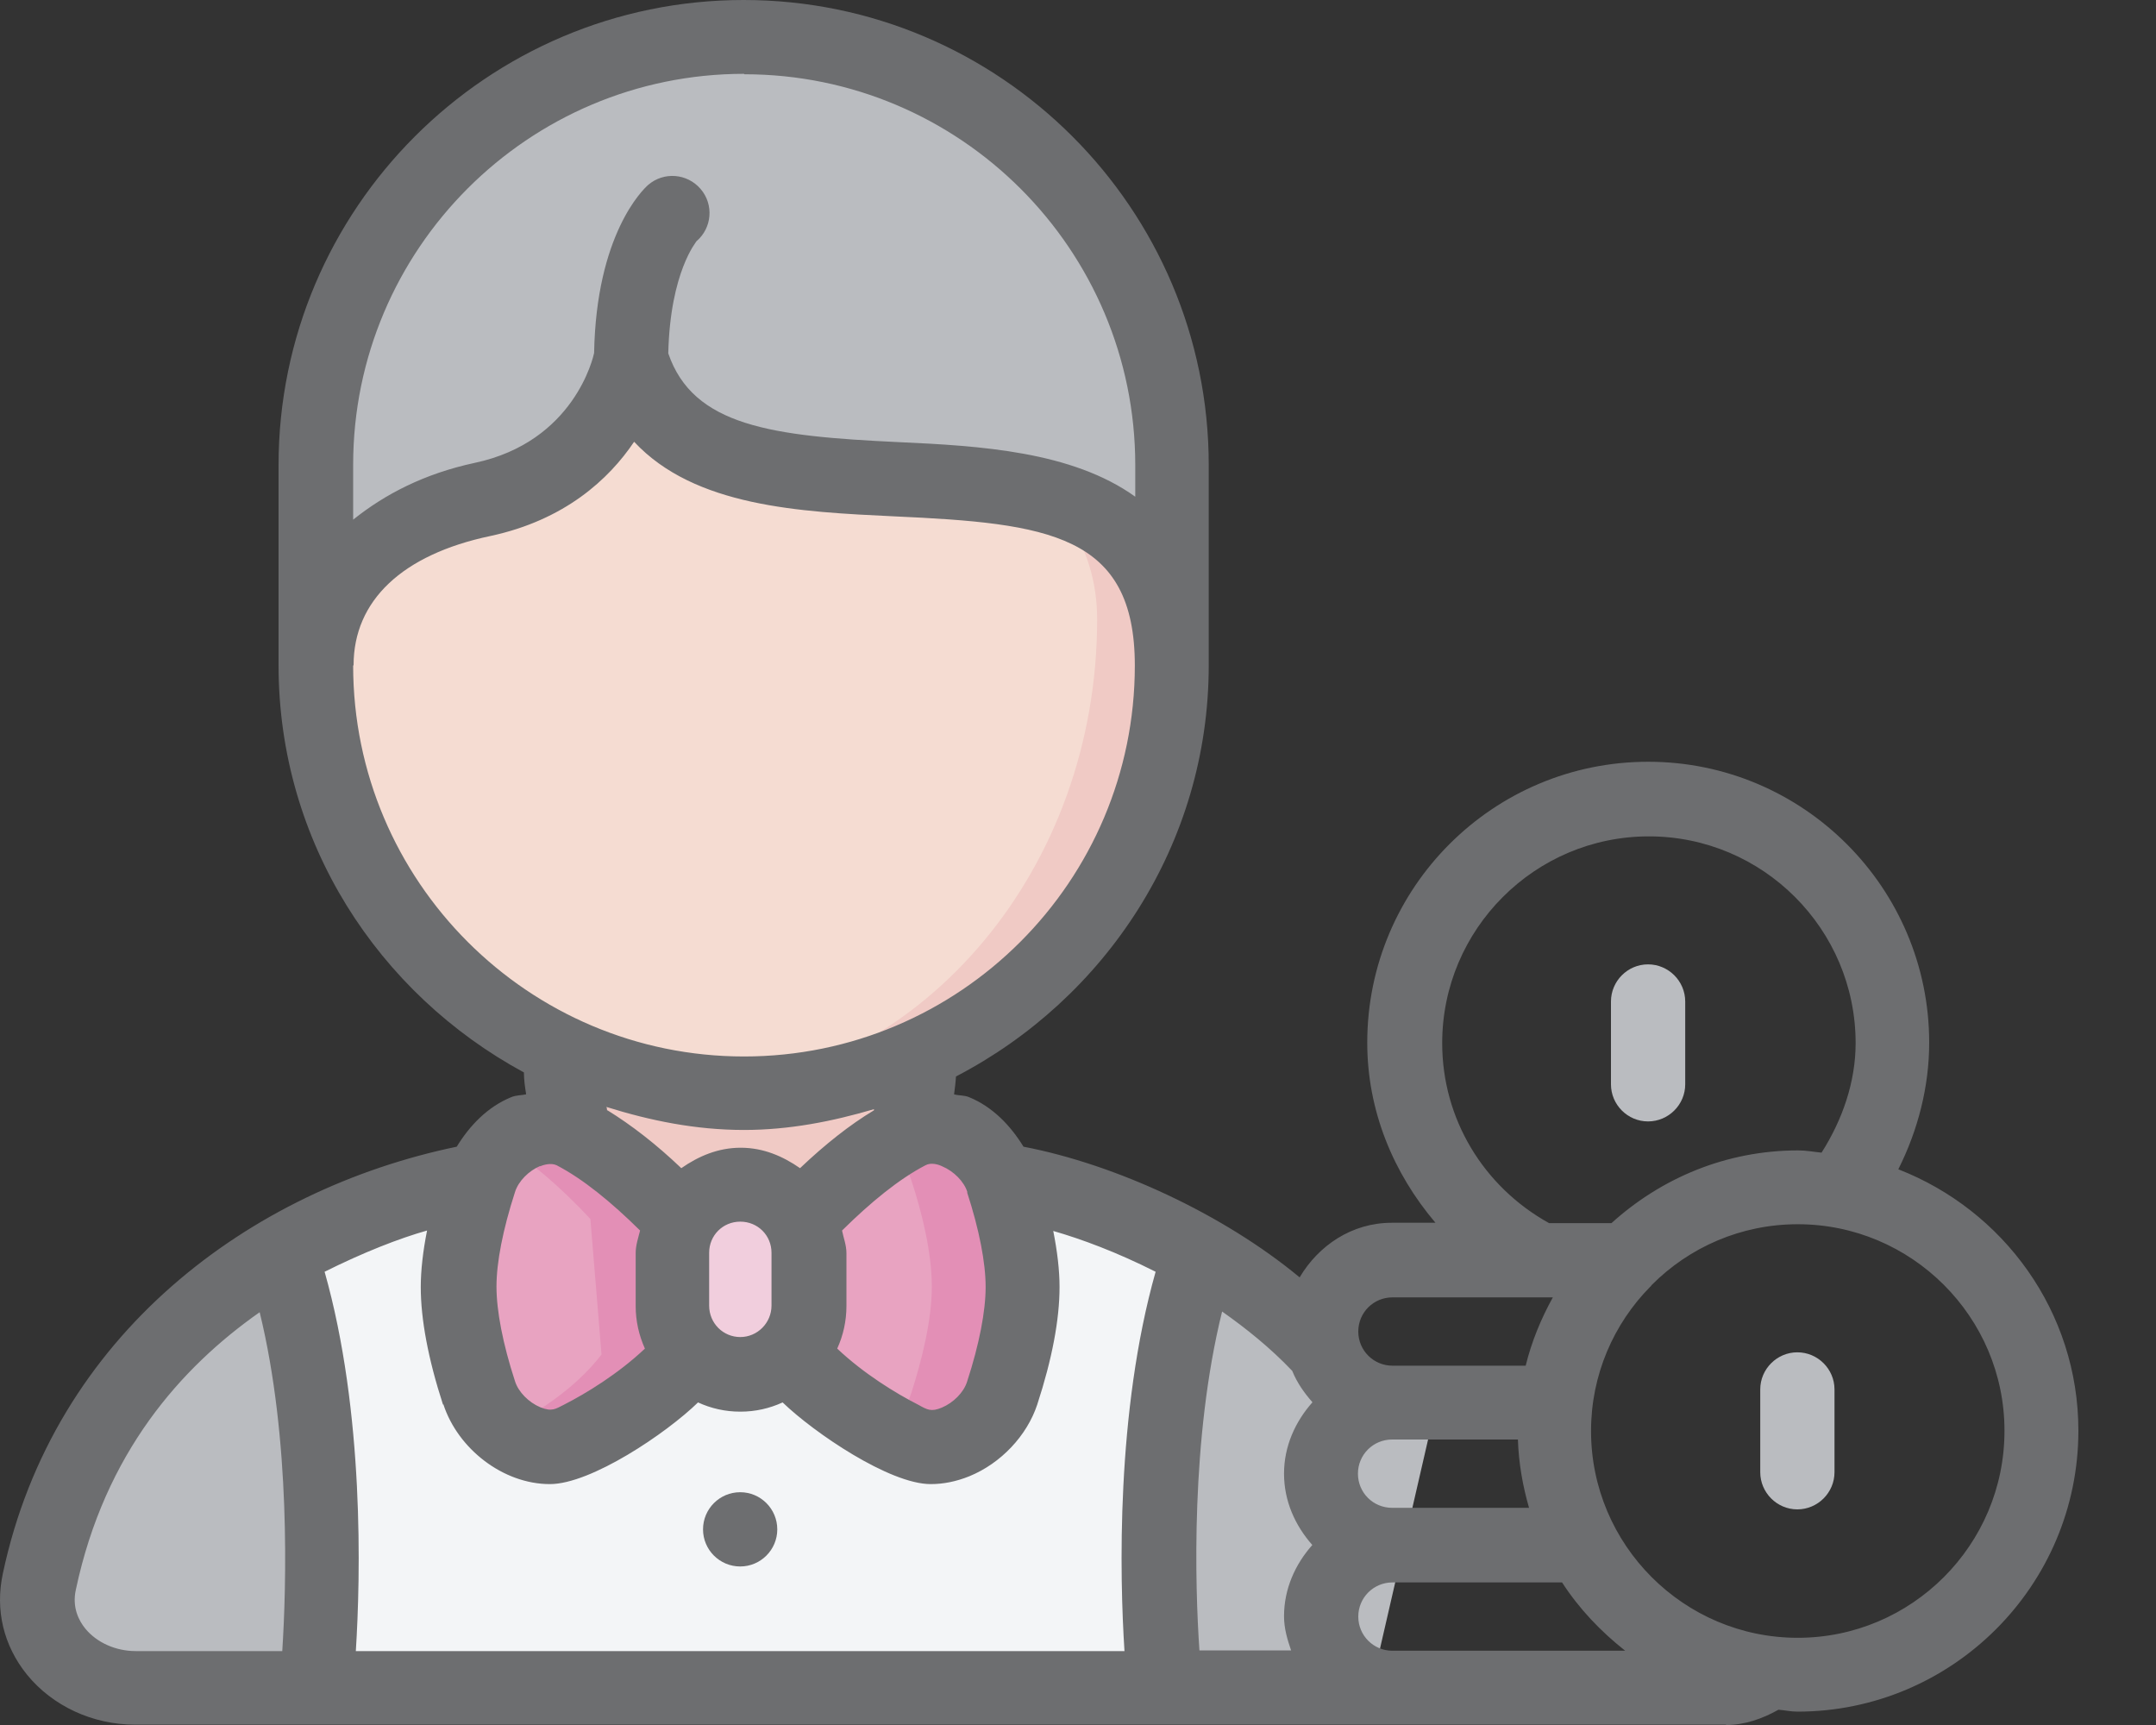
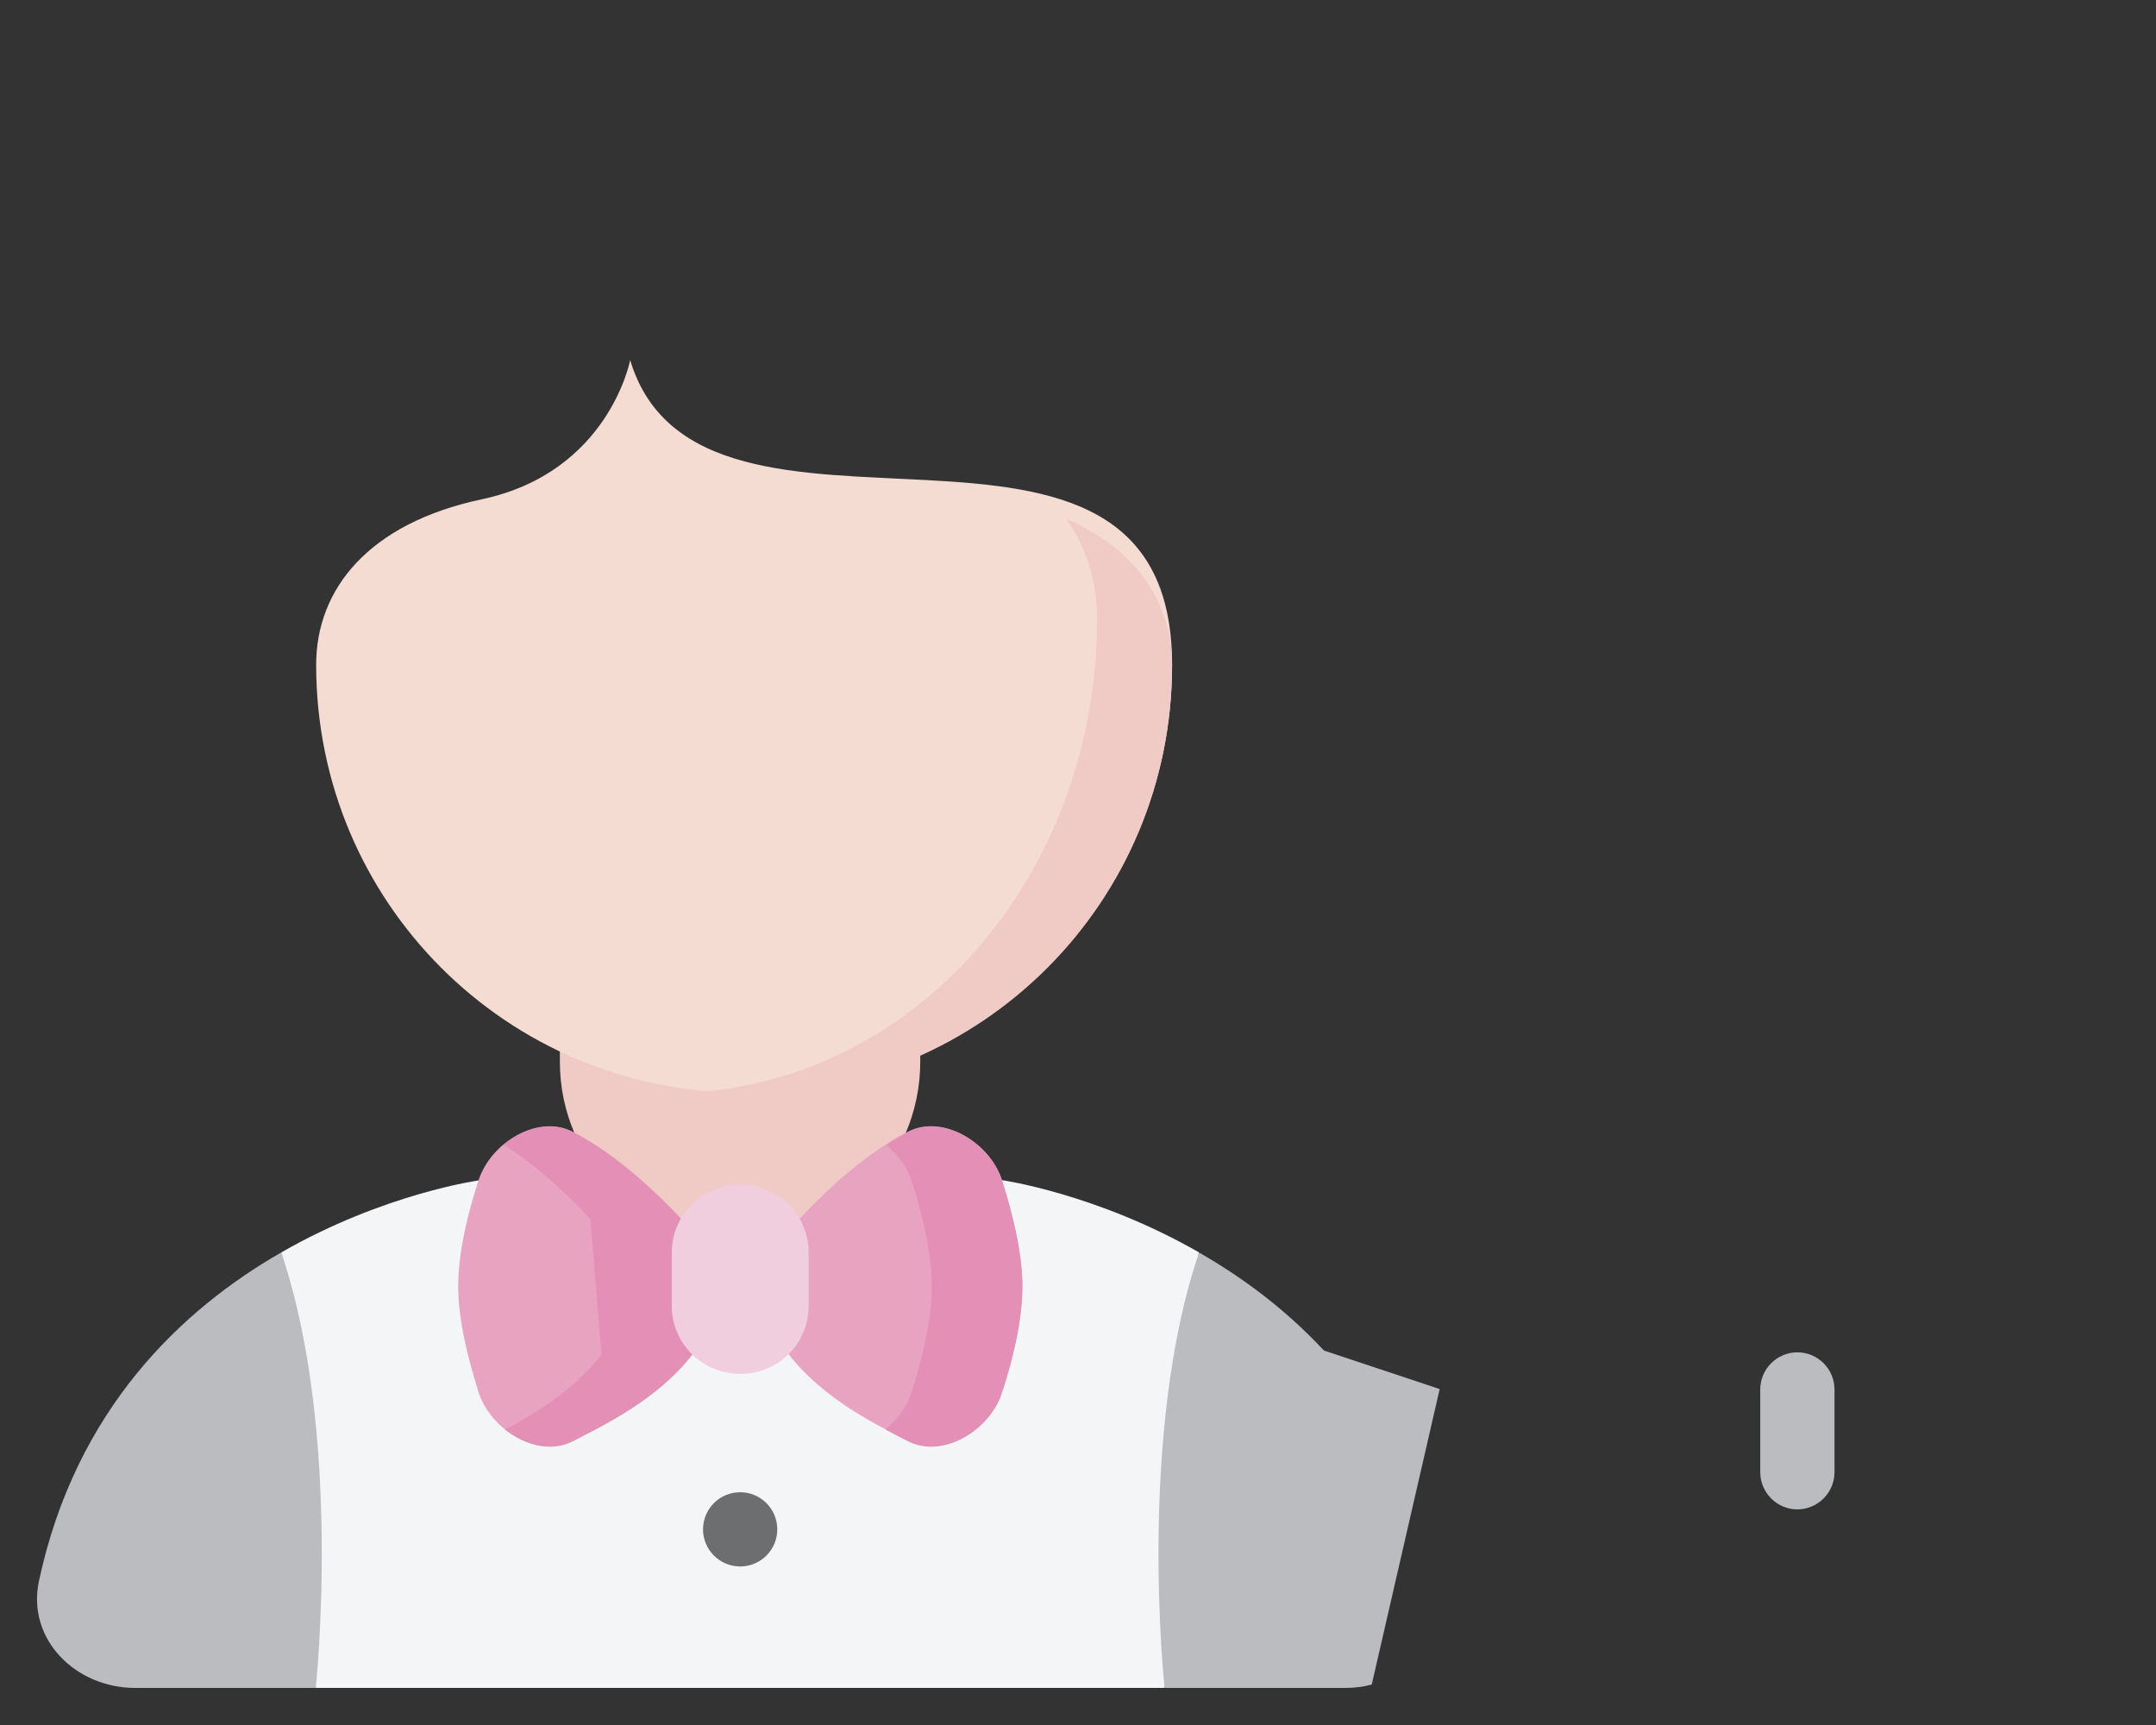
<svg xmlns="http://www.w3.org/2000/svg" width="25" height="20" viewBox="0 0 25 20" fill="none">
  <rect x="0" y="0" width="25" height="20" fill="#333333" stroke="none" />
-   <path fill-rule="evenodd" clip-rule="evenodd" d="M8.623 0.426C5.872 0.426 3.66 2.638 3.66 5.388V7.708H13.585V5.388C13.585 2.638 11.373 0.426 8.623 0.426Z" fill="#BABCC0" />
  <path fill-rule="evenodd" clip-rule="evenodd" d="M13.909 14.521L12.355 17.095L13.509 19.57H15.605C15.708 19.57 15.812 19.557 15.906 19.531L16.694 16.105L15.351 15.658C14.899 15.171 14.396 14.805 13.909 14.525V14.521Z" fill="#BABCC0" />
  <path fill-rule="evenodd" clip-rule="evenodd" d="M3.261 14.521C2.112 15.18 0.877 16.337 0.451 18.334C0.309 19.006 0.877 19.57 1.565 19.57H3.661L4.397 17.37L3.261 14.521Z" fill="#BABCC0" />
  <path fill-rule="evenodd" clip-rule="evenodd" d="M5.55 13.686C5.55 13.686 4.453 13.837 3.261 14.521C3.979 16.63 3.661 19.57 3.661 19.57H13.504C13.504 19.57 13.185 16.63 13.904 14.521C12.712 13.837 11.614 13.682 11.614 13.682H5.546L5.55 13.686Z" fill="#F3F5F7" />
  <path fill-rule="evenodd" clip-rule="evenodd" d="M6.66 13.135C6.552 12.881 6.492 12.606 6.492 12.309V12.038H10.671V12.309C10.671 12.601 10.611 12.881 10.503 13.135L10.581 14.4L6.785 14.108L6.66 13.135Z" fill="#F0CAC5" />
  <path fill-rule="evenodd" clip-rule="evenodd" d="M5.59 5.788C7.062 5.474 7.307 4.175 7.307 4.175C8.125 6.89 13.591 3.994 13.591 7.708C13.591 10.458 11.379 12.67 8.628 12.67C5.878 12.67 3.666 10.458 3.666 7.708C3.666 6.834 4.269 6.068 5.59 5.788Z" fill="#F5DCD2" />
  <path fill-rule="evenodd" clip-rule="evenodd" d="M9.144 15.7C9.553 16.23 10.194 16.535 10.525 16.703C10.93 16.914 11.477 16.583 11.619 16.144C11.743 15.765 11.855 15.305 11.855 14.913C11.855 14.521 11.739 14.061 11.619 13.682C11.477 13.243 10.926 12.912 10.525 13.123C10.194 13.295 9.772 13.596 9.273 14.13H7.896C7.397 13.6 6.975 13.295 6.643 13.123C6.239 12.912 5.692 13.247 5.55 13.682C5.425 14.061 5.313 14.521 5.313 14.913C5.313 15.305 5.43 15.765 5.55 16.144C5.692 16.583 6.239 16.914 6.643 16.703C6.975 16.531 7.616 16.23 8.025 15.7H9.144Z" fill="#E8A3C1" />
  <path fill-rule="evenodd" clip-rule="evenodd" d="M10.762 13.062C10.68 13.067 10.598 13.088 10.525 13.127C10.448 13.166 10.366 13.213 10.276 13.273C10.409 13.385 10.517 13.527 10.568 13.686C10.693 14.065 10.805 14.526 10.805 14.917C10.805 15.309 10.689 15.769 10.568 16.148C10.517 16.312 10.405 16.462 10.267 16.574C10.362 16.626 10.457 16.673 10.525 16.708C10.93 16.919 11.476 16.587 11.618 16.148C11.743 15.769 11.855 15.309 11.855 14.917C11.855 14.526 11.739 14.065 11.618 13.686C11.502 13.329 11.119 13.045 10.762 13.062ZM7.896 14.13C7.396 13.6 6.975 13.295 6.643 13.127C6.566 13.088 6.488 13.067 6.407 13.062C6.213 13.054 6.006 13.135 5.843 13.273C6.127 13.454 6.467 13.725 6.846 14.134L6.975 15.705C6.656 16.118 6.2 16.393 5.856 16.574C6.088 16.759 6.394 16.841 6.648 16.708C6.979 16.535 7.62 16.234 8.029 15.705L7.9 14.134L7.896 14.13Z" fill="#E38FB6" />
  <path fill-rule="evenodd" clip-rule="evenodd" d="M12.364 6.012C12.605 6.357 12.722 6.757 12.722 7.179C12.722 10.066 10.729 12.421 8.177 12.653C8.323 12.666 8.474 12.675 8.629 12.675C11.379 12.675 13.591 10.462 13.591 7.712C13.591 7.015 13.204 6.382 12.369 6.017L12.364 6.012Z" fill="#F0CAC5" />
  <path fill-rule="evenodd" clip-rule="evenodd" d="M8.585 13.734C8.146 13.734 7.789 14.087 7.789 14.526V15.137C7.789 15.576 8.142 15.929 8.585 15.929C9.029 15.929 9.377 15.576 9.377 15.137V14.526C9.377 14.087 9.024 13.734 8.585 13.734Z" fill="#F1CEDD" />
  <path d="M8.583 18.162C8.82 18.162 9.013 17.969 9.013 17.732C9.013 17.494 8.82 17.301 8.583 17.301C8.345 17.301 8.152 17.494 8.152 17.732C8.152 17.969 8.345 18.162 8.583 18.162Z" fill="#6D6E70" />
-   <path d="M20.015 20C20.231 20 20.437 19.927 20.622 19.823C20.695 19.828 20.764 19.845 20.842 19.845C22.636 19.845 24.1 18.386 24.1 16.587C24.1 15.206 23.23 14.031 22.012 13.557C22.241 13.101 22.37 12.597 22.37 12.089C22.37 10.295 20.911 8.832 19.112 8.832C17.313 8.832 15.854 10.29 15.854 12.089C15.854 12.877 16.155 13.6 16.645 14.177H16.138C15.677 14.177 15.29 14.439 15.07 14.81C14.192 14.082 12.944 13.501 11.868 13.295C11.717 13.049 11.511 12.834 11.24 12.722C11.18 12.696 11.124 12.705 11.063 12.688C11.072 12.619 11.081 12.55 11.085 12.481C12.815 11.582 14.016 9.791 14.016 7.713V5.393C14.016 2.419 11.597 0 8.623 0C5.649 0 3.23 2.419 3.23 5.393V7.713C3.23 9.761 4.388 11.521 6.075 12.434C6.075 12.52 6.088 12.606 6.101 12.688C6.041 12.701 5.985 12.696 5.925 12.722C5.653 12.834 5.447 13.049 5.296 13.295C2.908 13.79 0.622 15.468 0.033 18.244C-0.058 18.666 0.041 19.079 0.312 19.415C0.609 19.78 1.074 19.996 1.565 19.996H20.015V20ZM5.141 16.282C5.309 16.798 5.834 17.207 6.376 17.207C6.854 17.207 7.728 16.617 8.094 16.26C8.244 16.329 8.408 16.367 8.584 16.367C8.761 16.367 8.924 16.329 9.075 16.26C9.441 16.613 10.315 17.207 10.792 17.207C10.939 17.207 11.089 17.177 11.24 17.116C11.606 16.966 11.907 16.647 12.027 16.286C12.2 15.756 12.286 15.3 12.286 14.921C12.286 14.728 12.26 14.508 12.213 14.272C12.54 14.366 12.948 14.517 13.4 14.745C12.94 16.372 12.983 18.274 13.039 19.143H4.126C4.181 18.274 4.225 16.372 3.764 14.745C4.212 14.521 4.629 14.358 4.952 14.267C4.905 14.504 4.879 14.728 4.879 14.921C4.879 15.296 4.965 15.756 5.137 16.286L5.141 16.282ZM7.039 12.873C7.039 12.873 7.039 12.847 7.031 12.834C7.539 12.993 8.068 13.101 8.627 13.101C9.152 13.101 9.652 13.002 10.134 12.86C10.134 12.86 10.134 12.868 10.134 12.873C9.854 13.041 9.566 13.269 9.277 13.544C9.079 13.406 8.851 13.307 8.589 13.307C8.326 13.307 8.098 13.406 7.9 13.544C7.612 13.269 7.323 13.045 7.044 12.873H7.039ZM8.223 15.137V14.525C8.223 14.323 8.382 14.164 8.584 14.164C8.787 14.164 8.946 14.323 8.946 14.525V15.137C8.946 15.339 8.782 15.502 8.584 15.502C8.386 15.502 8.223 15.343 8.223 15.137ZM17.601 16.69C17.61 16.966 17.657 17.228 17.73 17.482H16.142C15.922 17.482 15.746 17.306 15.746 17.086C15.746 16.867 15.922 16.69 16.142 16.69H17.597H17.601ZM15.217 16.26C15.019 16.484 14.889 16.768 14.889 17.086C14.889 17.405 15.019 17.689 15.217 17.913C15.019 18.136 14.889 18.421 14.889 18.739C14.889 18.881 14.928 19.01 14.971 19.135H13.908C13.857 18.395 13.805 16.682 14.171 15.206C14.45 15.403 14.726 15.623 14.984 15.894C15.04 16.032 15.122 16.148 15.217 16.256V16.26ZM16.146 19.139C15.927 19.139 15.75 18.963 15.75 18.743C15.75 18.524 15.927 18.347 16.146 18.347H18.113C18.311 18.653 18.561 18.915 18.845 19.139H16.146ZM23.243 16.591C23.243 17.913 22.167 18.989 20.846 18.989C19.525 18.989 18.449 17.913 18.449 16.591C18.449 15.941 18.711 15.348 19.137 14.917C19.146 14.913 19.146 14.904 19.155 14.896C19.589 14.461 20.188 14.194 20.846 14.194C22.167 14.194 23.243 15.27 23.243 16.587V16.591ZM16.723 12.094C16.723 10.773 17.799 9.697 19.12 9.697C20.442 9.697 21.517 10.773 21.517 12.094C21.517 12.546 21.363 12.985 21.122 13.364C21.031 13.355 20.945 13.338 20.85 13.338C20.015 13.338 19.262 13.66 18.686 14.181H17.962C17.201 13.759 16.723 12.972 16.723 12.094ZM16.146 15.042H18.006C17.868 15.292 17.76 15.554 17.691 15.834H16.146C15.927 15.834 15.75 15.657 15.75 15.438C15.75 15.218 15.927 15.042 16.146 15.042ZM11.214 13.824C11.356 14.259 11.429 14.642 11.429 14.921C11.429 15.201 11.356 15.584 11.214 16.019C11.175 16.144 11.055 16.264 10.921 16.32C10.796 16.372 10.754 16.346 10.646 16.286C10.392 16.157 10.018 15.929 9.708 15.636C9.777 15.485 9.815 15.317 9.815 15.141V14.53C9.815 14.435 9.781 14.353 9.764 14.267C10.099 13.936 10.426 13.669 10.732 13.51C10.796 13.475 10.883 13.501 10.926 13.523C11.059 13.579 11.18 13.699 11.218 13.824H11.214ZM8.632 0.861C11.132 0.861 13.164 2.892 13.164 5.393V5.759C12.432 5.233 11.365 5.169 10.418 5.126C8.95 5.057 8.038 4.941 7.749 4.097C7.771 3.146 8.081 2.797 8.076 2.797C8.257 2.643 8.279 2.371 8.124 2.191C7.969 2.01 7.698 1.988 7.517 2.143C7.452 2.199 6.914 2.72 6.889 4.093C6.88 4.136 6.661 5.122 5.503 5.367C4.922 5.492 4.466 5.728 4.095 6.025V5.388C4.095 2.888 6.127 0.856 8.627 0.856L8.632 0.861ZM4.1 7.713C4.1 6.964 4.664 6.43 5.684 6.215C6.549 6.03 7.061 5.556 7.353 5.122C8.055 5.875 9.273 5.935 10.375 5.987C12.152 6.068 13.159 6.193 13.159 7.717C13.159 10.217 11.128 12.249 8.627 12.249C6.127 12.249 4.095 10.217 4.095 7.717L4.1 7.713ZM6.26 13.523C6.303 13.505 6.389 13.48 6.454 13.51C6.76 13.669 7.087 13.936 7.422 14.267C7.401 14.353 7.371 14.435 7.371 14.53V15.141C7.371 15.317 7.409 15.481 7.478 15.636C7.168 15.929 6.794 16.157 6.54 16.286C6.445 16.333 6.402 16.372 6.265 16.316C6.131 16.26 6.011 16.139 5.972 16.015C5.83 15.58 5.757 15.197 5.757 14.917C5.757 14.637 5.83 14.259 5.972 13.82C6.011 13.695 6.131 13.574 6.265 13.518L6.26 13.523ZM3.011 15.214C3.372 16.69 3.321 18.403 3.273 19.143H1.573C1.341 19.143 1.121 19.044 0.988 18.881C0.915 18.791 0.833 18.636 0.88 18.429C1.216 16.845 2.098 15.855 3.011 15.214Z" fill="#6D6E70" />
  <path d="M20.411 16.109V17.069C20.411 17.306 20.605 17.5 20.841 17.5C21.078 17.5 21.272 17.306 21.272 17.069V16.109C21.272 15.873 21.078 15.679 20.841 15.679C20.605 15.679 20.411 15.873 20.411 16.109Z" fill="#BABCC0" />
-   <path d="M19.11 13.002C19.347 13.002 19.541 12.808 19.541 12.572V11.612C19.541 11.375 19.347 11.181 19.11 11.181C18.873 11.181 18.68 11.375 18.68 11.612V12.572C18.68 12.808 18.873 13.002 19.11 13.002Z" fill="#BABCC0" />
</svg>